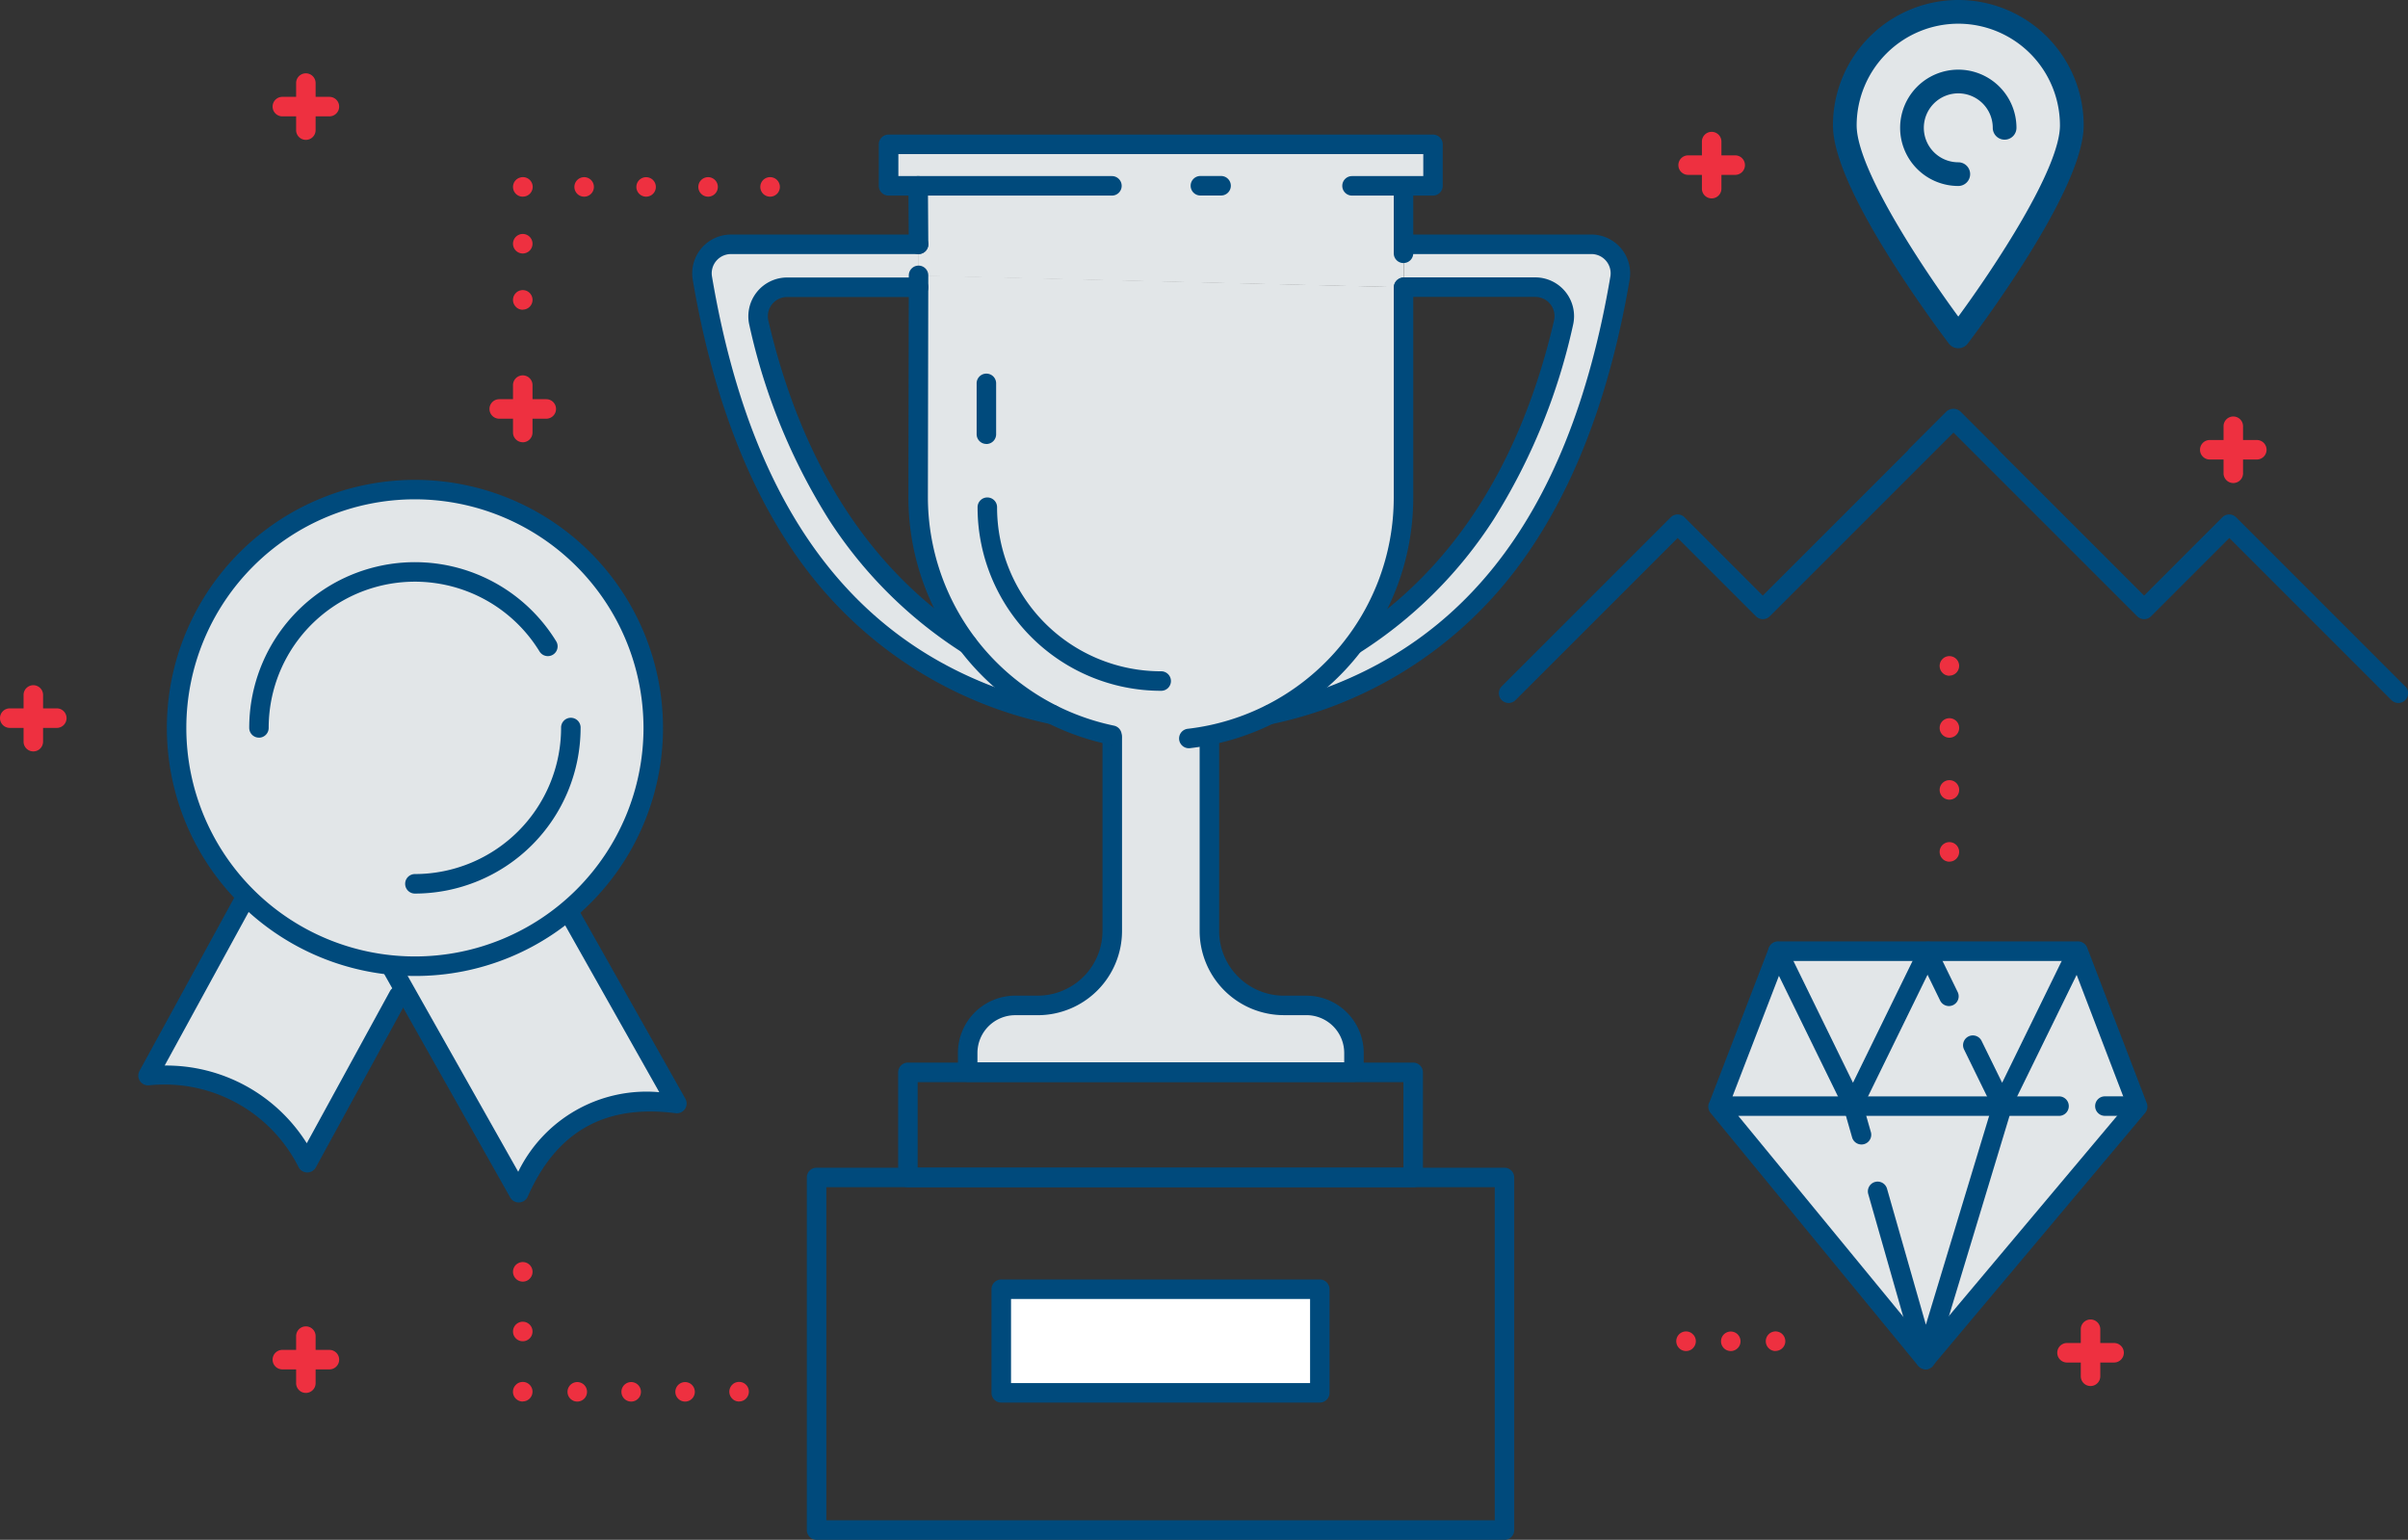
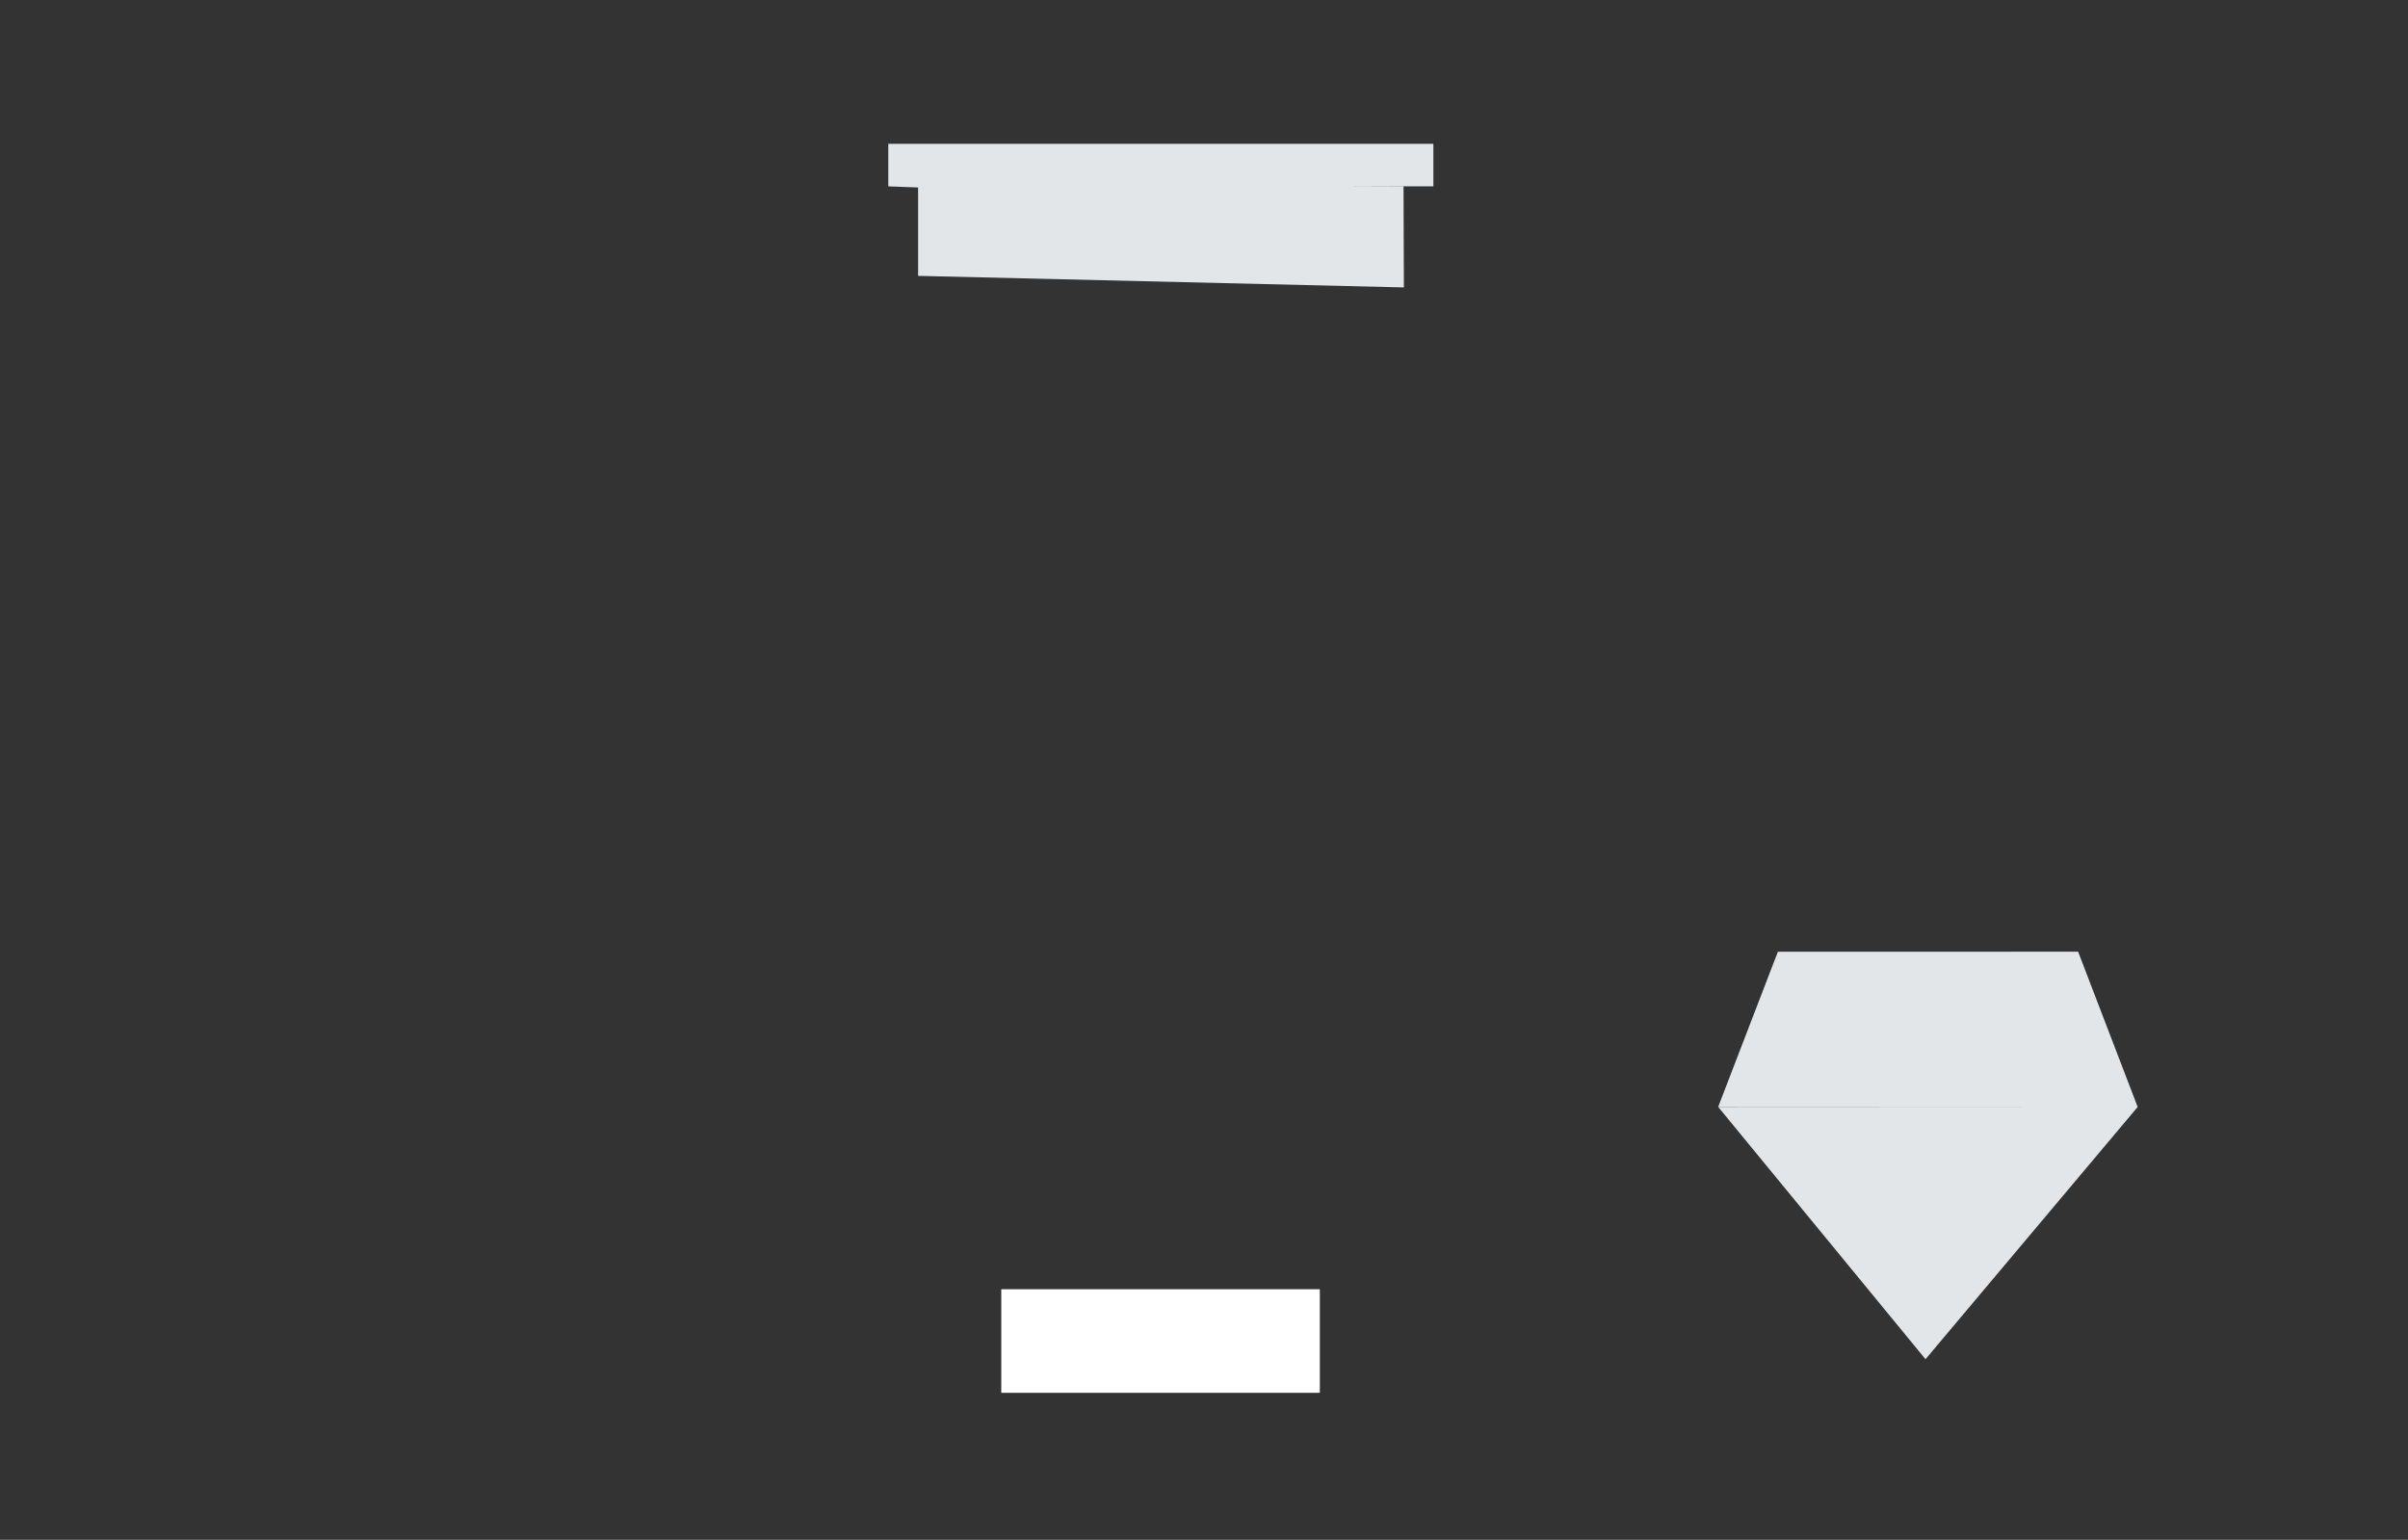
<svg xmlns="http://www.w3.org/2000/svg" width="187.578" height="119.959" viewBox="0 0 187.578 119.959">
  <rect x="0" y="0" width="187.578" height="119.959" fill="#333333" stroke="none" />
  <defs>
    <style>.a{fill:none;}.b{fill:#e2e6e8;}.c{clip-path:url(#a);}.d{fill:#fbc539;}.e{fill:#fff;}.f{fill:#004a7c;}.g{fill:#ee3040;}</style>
    <clipPath id="a">
-       <rect class="a" width="187.578" height="119.959" transform="translate(354.705 243.369)" />
-     </clipPath>
+       </clipPath>
  </defs>
  <g transform="translate(-354.705 -243.369)">
    <path class="b" d="M493.2,317.513l-4.645,12.068H515.1l-26.562.012,16.16,19.666,16.527-19.652-4.639-12.095Z" />
    <g class="c">
-       <path class="b" d="M385.306,318.9l9.8,17.382q3.564-8.071,12.314-6.946l-8.253-14.629Z" />
      <path class="b" d="M373.621,313.662l-7.386,13.506a12.492,12.492,0,0,1,12.405,6.783l8.8-14.9c-4.311.1-8.965-2.006-13.818-5.393" />
      <path class="b" d="M387.026,281.509a18.567,18.567,0,1,0,18.567,18.567,18.567,18.567,0,0,0-18.567-18.567" />
    </g>
    <path class="d" d="M460.027,257.887h4.011v-.015Z" />
    <rect class="e" width="24.815" height="8.07" transform="translate(432.702 343.808)" />
    <g class="c">
      <path class="b" d="M456.472,321.7h-1.759a5.8,5.8,0,0,1-5.8-5.8l.147-16.446-7.74.3.026,16.147a5.8,5.8,0,0,1-5.8,5.8h-1.76a3.7,3.7,0,0,0-3.705,3.7v1.486h30.092V325.4a3.7,3.7,0,0,0-3.705-3.7" />
      <path class="b" d="M426.227,282.122a18.911,18.911,0,0,0,15.094,18.52l5.993.259a18.907,18.907,0,0,0,16.721-18.779V265.744l-37.777-.925Z" />
      <path class="b" d="M430.085,293.568q-12.255-7.78-16.266-25.046a2.262,2.262,0,0,1,2.2-2.778h10.238V262.4H411.647a2.263,2.263,0,0,0-2.229,2.644c3.167,18.635,11.852,30.458,27.256,33.989a13.3,13.3,0,0,1-6.589-5.465" />
      <path class="b" d="M478.67,262.4H464.059v3.344H474.3a2.263,2.263,0,0,1,2.2,2.778q-4.023,17.25-16.266,25.046a20.386,20.386,0,0,1-6.589,5.465c15.4-3.531,24.09-15.354,27.255-33.99a2.261,2.261,0,0,0-2.228-2.643" />
    </g>
    <path class="b" d="M423.9,257.887l2.324.089v6.884l37.841.9-.027-7.877h-4.011l4.011-.015v.015h2.324v-3.308H423.9Z" />
    <g class="c">
      <path class="f" d="M419.074,361.808h52.069V335.856H419.074Zm52.83,1.52H418.315a.76.76,0,0,1-.76-.759V335.1a.76.76,0,0,1,.76-.76H471.9a.759.759,0,0,1,.759.76v27.473a.759.759,0,0,1-.759.759" />
      <path class="f" d="M433.462,351.118h23.295v-6.551H433.462Zm24.054,1.52H432.7a.76.76,0,0,1-.76-.76v-8.071a.759.759,0,0,1,.76-.759h24.814a.759.759,0,0,1,.76.759v8.071a.76.76,0,0,1-.76.76" />
-       <path class="f" d="M426.189,334.336h37.84v-6.664h-37.84Zm38.6,1.52H425.43a.761.761,0,0,1-.761-.76v-8.183a.761.761,0,0,1,.761-.761h39.359a.761.761,0,0,1,.76.761V335.1a.761.761,0,0,1-.76.76" />
      <path class="f" d="M460.177,327.65H430.086a.759.759,0,0,1-.76-.76V325.4a4.468,4.468,0,0,1,4.463-4.465h1.761a5.044,5.044,0,0,0,5.037-5.038V300.85a.76.76,0,0,1,1.521,0V315.9a6.566,6.566,0,0,1-6.558,6.558h-1.761a2.948,2.948,0,0,0-2.944,2.945v.726h28.572V325.4a2.948,2.948,0,0,0-2.945-2.945h-1.759a6.565,6.565,0,0,1-6.558-6.558V300.85a.76.76,0,1,1,1.519,0V315.9a5.045,5.045,0,0,0,5.039,5.038h1.759a4.469,4.469,0,0,1,4.464,4.465v1.486a.759.759,0,0,1-.759.76" />
      <path class="f" d="M447.313,301.661a.76.76,0,0,1-.086-1.515,18.126,18.126,0,0,0,16.048-18.024V265.743a.76.76,0,0,1,1.519,0v16.379A19.645,19.645,0,0,1,447.4,301.656a.848.848,0,0,1-.087.005" />
      <path class="f" d="M464.035,263.864a.761.761,0,0,1-.76-.76v-5.257a.76.76,0,0,1,1.519,0V263.1a.759.759,0,0,1-.759.76" />
      <path class="f" d="M426.258,263.16a.76.76,0,0,1-.76-.755l-.031-4.552a.76.76,0,0,1,.755-.765h.005a.759.759,0,0,1,.76.754l.031,4.553a.76.76,0,0,1-.755.765Z" />
      <path class="f" d="M441.322,301.4a.813.813,0,0,1-.154-.016,19.672,19.672,0,0,1-15.7-19.264l.031-17.3a.76.76,0,0,1,.76-.758h0a.76.76,0,0,1,.758.761l-.031,17.3A18.2,18.2,0,0,0,441.474,299.9a.76.76,0,0,1-.152,1.505" />
      <path class="f" d="M466.336,258.607h-6.31a.76.76,0,0,1,0-1.52h5.55v-1.714h-40.89v1.714h16.635a.76.76,0,0,1,0,1.52h-17.4a.76.76,0,0,1-.76-.759v-3.235a.761.761,0,0,1,.76-.76h42.41a.76.76,0,0,1,.759.76v3.235a.759.759,0,0,1-.759.759" />
      <path class="f" d="M449.824,258.6h-1.61a.76.76,0,0,1,0-1.52h1.61a.76.76,0,0,1,0,1.52" />
      <path class="f" d="M436.675,299.793a.72.72,0,0,1-.171-.02,32.158,32.158,0,0,1-18.645-11.6c-4.474-5.7-7.565-13.441-9.189-23a3.022,3.022,0,0,1,2.977-3.531h14.611a.76.76,0,1,1,0,1.52H411.647a1.5,1.5,0,0,0-1.479,1.757c3.242,19.086,11.968,30,26.676,33.375a.76.76,0,0,1-.169,1.5" />
      <path class="f" d="M430.085,294.328a.76.76,0,0,1-.407-.119,34.3,34.3,0,0,1-10.421-10.382A47.5,47.5,0,0,1,413.08,268.7a3.022,3.022,0,0,1,2.94-3.712h10.238a.76.76,0,0,1,0,1.521H416.02a1.5,1.5,0,0,0-1.461,1.845c2.627,11.264,7.988,19.533,15.934,24.577a.76.76,0,0,1-.408,1.4" />
      <path class="f" d="M453.642,299.793a.76.76,0,0,1-.169-1.5c14.708-3.371,23.434-14.289,26.676-33.375a1.5,1.5,0,0,0-1.478-1.757H464.059a.76.76,0,0,1,0-1.52h14.612a3.022,3.022,0,0,1,2.976,3.531c-1.624,9.559-4.715,17.3-9.189,23a32.158,32.158,0,0,1-18.645,11.6.72.72,0,0,1-.171.02" />
      <path class="f" d="M460.233,294.328a.76.76,0,0,1-.409-1.4c7.946-5.044,13.307-13.313,15.934-24.577A1.5,1.5,0,0,0,474.3,266.5H464.059a.76.76,0,0,1,0-1.521H474.3a3.023,3.023,0,0,1,2.941,3.712,47.519,47.519,0,0,1-6.178,15.132,34.292,34.292,0,0,1-10.421,10.382.759.759,0,0,1-.406.119" />
      <path class="f" d="M445.131,297.186a14.291,14.291,0,0,1-14.275-14.275.76.76,0,1,1,1.519,0,12.771,12.771,0,0,0,12.756,12.756.76.76,0,1,1,0,1.519" />
      <path class="f" d="M431.542,277.956a.759.759,0,0,1-.759-.76v-3.933a.76.76,0,1,1,1.519,0V277.2a.759.759,0,0,1-.76.76" />
      <path class="b" d="M506.294,268.609s-7.938-11.49-8.027-15.283,3.98-9.255,8.985-9.371,9.153,5.317,8.871,8.553-8.871,17.1-8.871,17.1Z" />
      <path class="f" d="M507.252,245.215a7.927,7.927,0,0,0-7.918,7.919c0,3.411,5.175,11.165,7.918,14.9,2.744-3.738,7.919-11.492,7.919-14.9a7.927,7.927,0,0,0-7.919-7.919m0,25.286a.925.925,0,0,1-.733-.362c-.022-.03-2.261-2.964-4.468-6.459-3.029-4.8-4.563-8.343-4.563-10.546a9.765,9.765,0,1,1,19.53,0c0,2.2-1.536,5.75-4.564,10.546-2.207,3.495-4.446,6.429-4.469,6.459a.925.925,0,0,1-.733.362" />
      <path class="f" d="M507.252,257.858a4.531,4.531,0,1,1,4.531-4.531.923.923,0,0,1-1.846,0,2.685,2.685,0,1,0-2.685,2.685.923.923,0,1,1,0,1.846" />
      <path class="f" d="M490.112,330.3,504.7,348.06l15.649-18.626-4.292-11.2H493.726l-4.061,10.548H515.1a.76.76,0,0,1,0,1.52Zm14.582,19.756h0a1.275,1.275,0,0,1-.583-.3l-16.162-19.69a.77.77,0,0,1-.062-.882l4.612-11.983a.763.763,0,0,1,.709-.491h23.377a.759.759,0,0,1,.709.489l4.64,12.111a.764.764,0,0,1-.128.761L505.275,349.76a.778.778,0,0,1-.581.293" />
      <path class="f" d="M499.048,330.211a.759.759,0,0,1-.682-.426l-5.845-11.948a.76.76,0,1,1,1.366-.668l5.161,10.553,5.162-10.553a.76.76,0,1,1,1.365.668l-5.844,11.948a.76.76,0,0,1-.683.426" />
      <path class="f" d="M510.662,330.211a.76.76,0,0,1-.683-.426l-2.278-4.656a.76.76,0,1,1,1.366-.668l1.6,3.261,5.161-10.553a.76.76,0,0,1,1.366.668l-5.845,11.948a.759.759,0,0,1-.682.426" />
      <path class="f" d="M506.522,321.746a.762.762,0,0,1-.684-.426l-1.7-3.484a.76.76,0,0,1,1.365-.668l1.7,3.484a.759.759,0,0,1-.681,1.094" />
      <path class="f" d="M504.707,350.053H504.7a.768.768,0,0,1-.724-.565l-3.738-13.094a.76.76,0,1,1,1.461-.421l3.028,10.6,5.206-17.189a.76.76,0,0,1,1.455.44L505.434,349.5a.772.772,0,0,1-.727.553" />
-       <path class="f" d="M499.71,332.531a.76.76,0,0,1-.73-.551l-.663-2.32a.76.76,0,1,1,1.462-.417l.663,2.32a.759.759,0,0,1-.732.968" />
+       <path class="f" d="M499.71,332.531a.76.76,0,0,1-.73-.551l-.663-2.32l.663,2.32a.759.759,0,0,1-.732.968" />
      <path class="f" d="M521.085,330.3h-2.413a.76.76,0,1,1,0-1.52h2.413a.76.76,0,0,1,0,1.52" />
      <path class="f" d="M387.026,282.268a17.807,17.807,0,1,0,17.807,17.808,17.829,17.829,0,0,0-17.807-17.808m0,37.134a19.324,19.324,0,1,1,13.666-5.66,19.2,19.2,0,0,1-13.666,5.66" />
      <path class="f" d="M387.026,312.983a.76.76,0,1,1,0-1.52,11.4,11.4,0,0,0,11.387-11.387.76.76,0,1,1,1.519,0,12.921,12.921,0,0,1-12.906,12.907" />
      <path class="f" d="M374.879,300.835a.759.759,0,0,1-.76-.759,12.907,12.907,0,0,1,23.909-6.752.76.76,0,0,1-1.294.8,11.389,11.389,0,0,0-21.1,5.955.759.759,0,0,1-.759.759" />
      <path class="f" d="M395.111,337.047a.761.761,0,0,1-.662-.387l-9.8-17.381a.76.76,0,1,1,1.324-.747l9.1,16.126a11.117,11.117,0,0,1,10.989-6.2l-7.543-13.374a.759.759,0,1,1,1.323-.746l8.252,14.629a.759.759,0,0,1-.758,1.126c-5.51-.707-9.278,1.418-11.522,6.5a.76.76,0,0,1-.658.452h-.037" />
      <path class="f" d="M378.64,334.711a.76.76,0,0,1-.662-.386,11.689,11.689,0,0,0-11.7-6.4.761.761,0,0,1-.708-1.124l7.386-13.507a.76.76,0,1,1,1.333.729l-6.757,12.358a12.934,12.934,0,0,1,11.07,6.054l6.478-11.848a.76.76,0,0,1,1.334.729l-7.106,13a.761.761,0,0,1-.662.395Z" />
-       <path class="g" d="M395.427,343.214a.752.752,0,0,1-.149-.015.8.8,0,0,1-.142-.043.849.849,0,0,1-.13-.069.72.72,0,0,1-.117-.1.76.76,0,0,1,0-1.074.708.708,0,0,1,.117-.094.653.653,0,0,1,.13-.07.8.8,0,0,1,.142-.043.743.743,0,0,1,.3,0,.755.755,0,0,1,.142.043.634.634,0,0,1,.131.07.7.7,0,0,1,.116.094.76.76,0,0,1,0,1.074.713.713,0,0,1-.116.1.815.815,0,0,1-.131.069.755.755,0,0,1-.142.043.735.735,0,0,1-.148.015" />
-       <path class="g" d="M394.667,347.1a.76.76,0,1,1,.759.76.76.76,0,0,1-.759-.76" />
      <path class="g" d="M395.427,352.556a.76.76,0,0,1-.538-1.3.813.813,0,0,1,.116-.1.824.824,0,0,1,.131-.07.89.89,0,0,1,.142-.042.758.758,0,0,1,.908.745.76.76,0,0,1-.759.759" />
      <path class="g" d="M398.913,351.8a.76.76,0,1,1,.76.76.76.76,0,0,1-.76-.76m4.2,0a.76.76,0,1,1,.761.76.76.76,0,0,1-.761-.76m4.2,0a.759.759,0,1,1,.76.76.76.76,0,0,1-.76-.76" />
      <path class="g" d="M412.278,352.556a.753.753,0,0,1-.149-.015.773.773,0,0,1-.142-.043.826.826,0,0,1-.131-.07.753.753,0,0,1-.116-.1.761.761,0,0,1,0-1.074.814.814,0,0,1,.116-.1.826.826,0,0,1,.131-.07.86.86,0,0,1,.142-.042.743.743,0,0,1,.3,0,.831.831,0,0,1,.142.042.783.783,0,0,1,.131.07.76.76,0,0,1,.116,1.169.708.708,0,0,1-.116.1.783.783,0,0,1-.131.07.75.75,0,0,1-.142.043.735.735,0,0,1-.148.015" />
      <path class="g" d="M486.042,348.623a.67.67,0,0,1-.148-.016.754.754,0,0,1-.143-.043.736.736,0,0,1-.13-.069.77.77,0,0,1-.117-.1.742.742,0,0,1-.093-.115.689.689,0,0,1-.07-.131.813.813,0,0,1-.044-.143.738.738,0,0,1,0-.3.755.755,0,0,1,.044-.142.7.7,0,0,1,.07-.133.84.84,0,0,1,.093-.114.769.769,0,0,1,.686-.208.783.783,0,0,1,.143.043.857.857,0,0,1,.131.069.76.76,0,0,1,.115.1.789.789,0,0,1,.1.114.7.7,0,0,1,.069.133.757.757,0,0,1,.045.142.815.815,0,0,1,.014.148.762.762,0,0,1-.223.537.753.753,0,0,1-.115.1.773.773,0,0,1-.274.112.663.663,0,0,1-.148.016" />
      <path class="g" d="M488.768,347.863a.76.76,0,1,1,.76.76.761.761,0,0,1-.76-.76" />
      <path class="g" d="M493.015,348.623a.686.686,0,0,1-.149-.016.724.724,0,0,1-.142-.043.737.737,0,0,1-.13-.069.77.77,0,0,1-.117-.1.744.744,0,0,1-.093-.115.756.756,0,0,1-.071-.131.907.907,0,0,1-.043-.143.745.745,0,0,1-.015-.148.769.769,0,0,1,.222-.537.778.778,0,0,1,.117-.1.9.9,0,0,1,.13-.069.8.8,0,0,1,.142-.043.742.742,0,0,1,.3,0,.75.75,0,0,1,.142.043.869.869,0,0,1,.132.069.772.772,0,0,1,.337.633.822.822,0,0,1-.013.148.74.74,0,0,1-.045.143.685.685,0,0,1-.069.131.787.787,0,0,1-.21.21.721.721,0,0,1-.132.069.685.685,0,0,1-.142.043.663.663,0,0,1-.148.016" />
      <path class="g" d="M506.558,310.5a.678.678,0,0,1-.148-.016.706.706,0,0,1-.142-.043.722.722,0,0,1-.132-.069.745.745,0,0,1-.115-.1.765.765,0,0,1-.222-.537.815.815,0,0,1,.014-.148.836.836,0,0,1,.043-.142.8.8,0,0,1,.071-.132.764.764,0,0,1,.209-.21.793.793,0,0,1,.132-.07.777.777,0,0,1,.142-.043.768.768,0,0,1,.686.208.739.739,0,0,1,.094.115.72.72,0,0,1,.069.132.754.754,0,0,1,.045.142.815.815,0,0,1,.014.148.76.76,0,0,1-.76.76" />
      <path class="g" d="M505.8,300.082a.76.76,0,1,1,.76.759.761.761,0,0,1-.76-.759m0,4.827a.76.76,0,1,1,.76.759.76.76,0,0,1-.76-.759" />
      <path class="g" d="M506.558,296.014a.677.677,0,0,1-.148-.016.77.77,0,0,1-.142-.042.791.791,0,0,1-.132-.07.806.806,0,0,1-.115-.1.765.765,0,0,1-.222-.537.824.824,0,0,1,.014-.148.838.838,0,0,1,.043-.142.8.8,0,0,1,.071-.132.737.737,0,0,1,.094-.115.806.806,0,0,1,.115-.1.793.793,0,0,1,.132-.07.859.859,0,0,1,.142-.043.768.768,0,0,1,.686.208.737.737,0,0,1,.094.115.72.72,0,0,1,.069.132.756.756,0,0,1,.045.142.824.824,0,0,1,.014.148.76.76,0,0,1-.76.76" />
      <path class="g" d="M395.427,267.5a.685.685,0,0,1-.149-.016.8.8,0,0,1-.142-.042.822.822,0,0,1-.131-.07.75.75,0,0,1-.116-.1.76.76,0,0,1,0-1.074.75.75,0,0,1,.116-.1.822.822,0,0,1,.131-.07.8.8,0,0,1,.142-.043.76.76,0,1,1,.149,1.505" />
      <path class="g" d="M394.667,262.357a.76.76,0,1,1,.759.759.759.759,0,0,1-.759-.759" />
      <path class="g" d="M395.427,258.691a.752.752,0,0,1-.149-.015.725.725,0,0,1-.142-.043.906.906,0,0,1-.131-.069.766.766,0,0,1-.338-.632.767.767,0,0,1,.222-.538.745.745,0,0,1,.116-.094.688.688,0,0,1,.131-.07.8.8,0,0,1,.142-.043.759.759,0,1,1,.149,1.5" />
      <path class="g" d="M399.449,257.932a.76.76,0,1,1,.76.759.76.76,0,0,1-.76-.759m4.828,0a.759.759,0,1,1,.76.759.76.76,0,0,1-.76-.759m4.827,0a.76.76,0,1,1,.76.759.76.76,0,0,1-.76-.759" />
      <path class="g" d="M414.691,258.691a.765.765,0,0,1-.537-.223.741.741,0,0,1-.094-.114.833.833,0,0,1-.07-.132.8.8,0,0,1-.044-.142.794.794,0,0,1,0-.3.8.8,0,0,1,.044-.142.824.824,0,0,1,.07-.131.806.806,0,0,1,.094-.116.7.7,0,0,1,.116-.094.66.66,0,0,1,.131-.07.8.8,0,0,1,.142-.043.737.737,0,0,1,.3,0,.783.783,0,0,1,.143.043.659.659,0,0,1,.131.07.7.7,0,0,1,.116.094.806.806,0,0,1,.094.116.684.684,0,0,1,.069.131.807.807,0,0,1,.045.142.8.8,0,0,1,0,.3.807.807,0,0,1-.045.142.691.691,0,0,1-.069.132.741.741,0,0,1-.094.114.764.764,0,0,1-.538.223" />
      <path class="g" d="M528.674,281a.76.76,0,0,1-.76-.759v-3.665a.759.759,0,1,1,1.519,0v3.665a.759.759,0,0,1-.759.759" />
      <path class="g" d="M530.506,279.168h-3.665a.76.76,0,1,1,0-1.52h3.665a.76.76,0,1,1,0,1.52" />
      <path class="g" d="M488.04,258.825a.759.759,0,0,1-.76-.759V254.4a.76.76,0,1,1,1.52,0v3.665a.759.759,0,0,1-.76.759" />
      <path class="g" d="M489.873,256.993h-3.666a.76.76,0,0,1,0-1.52h3.666a.76.76,0,0,1,0,1.52" />
      <path class="g" d="M378.531,351.886a.76.76,0,0,1-.759-.76v-3.665a.759.759,0,1,1,1.519,0v3.665a.76.76,0,0,1-.76.76" />
      <path class="g" d="M380.364,350.053H376.7a.76.76,0,1,1,0-1.52h3.665a.76.76,0,0,1,0,1.52" />
      <path class="g" d="M395.426,277.822a.759.759,0,0,1-.759-.76V273.4a.76.76,0,1,1,1.519,0v3.665a.759.759,0,0,1-.76.76" />
      <path class="g" d="M397.259,275.989h-3.665a.76.76,0,0,1,0-1.52h3.665a.76.76,0,1,1,0,1.52" />
      <path class="g" d="M378.531,254.266a.759.759,0,0,1-.759-.759v-3.666a.759.759,0,1,1,1.519,0v3.666a.759.759,0,0,1-.76.759" />
      <path class="g" d="M380.364,252.434H376.7a.76.76,0,1,1,0-1.52h3.665a.76.76,0,0,1,0,1.52" />
      <path class="g" d="M517.554,351.349a.76.76,0,0,1-.76-.759v-3.666a.759.759,0,0,1,1.519,0v3.666a.759.759,0,0,1-.759.759" />
      <path class="g" d="M519.387,349.517h-3.666a.76.76,0,0,1,0-1.52h3.666a.76.76,0,0,1,0,1.52" />
      <path class="g" d="M357.3,301.908a.759.759,0,0,1-.759-.759v-3.666a.76.76,0,0,1,1.519,0v3.666a.759.759,0,0,1-.76.759" />
      <path class="g" d="M359.13,300.076h-3.665a.76.76,0,1,1,0-1.52h3.665a.76.76,0,1,1,0,1.52" />
      <path class="f" d="M542.06,296.839l-13.167-13.168a.759.759,0,0,0-1.074,0l-6.095,6.1-11.3-11.3a.7.7,0,0,0-.115-.154l-2.879-2.879a.811.811,0,0,0-1.113,0l-2.879,2.879a.778.778,0,0,0-.116.154l-11.3,11.3-6.094-6.1a.761.761,0,0,0-1.076,0l-13.166,13.168a.759.759,0,1,0,1.074,1.074l12.63-12.63,6.1,6.1a.759.759,0,0,0,1.074,0l14.313-14.313,14.314,14.313a.759.759,0,0,0,1.074,0l6.1-6.1,12.63,12.63a.759.759,0,1,0,1.074-1.074" />
    </g>
  </g>
</svg>